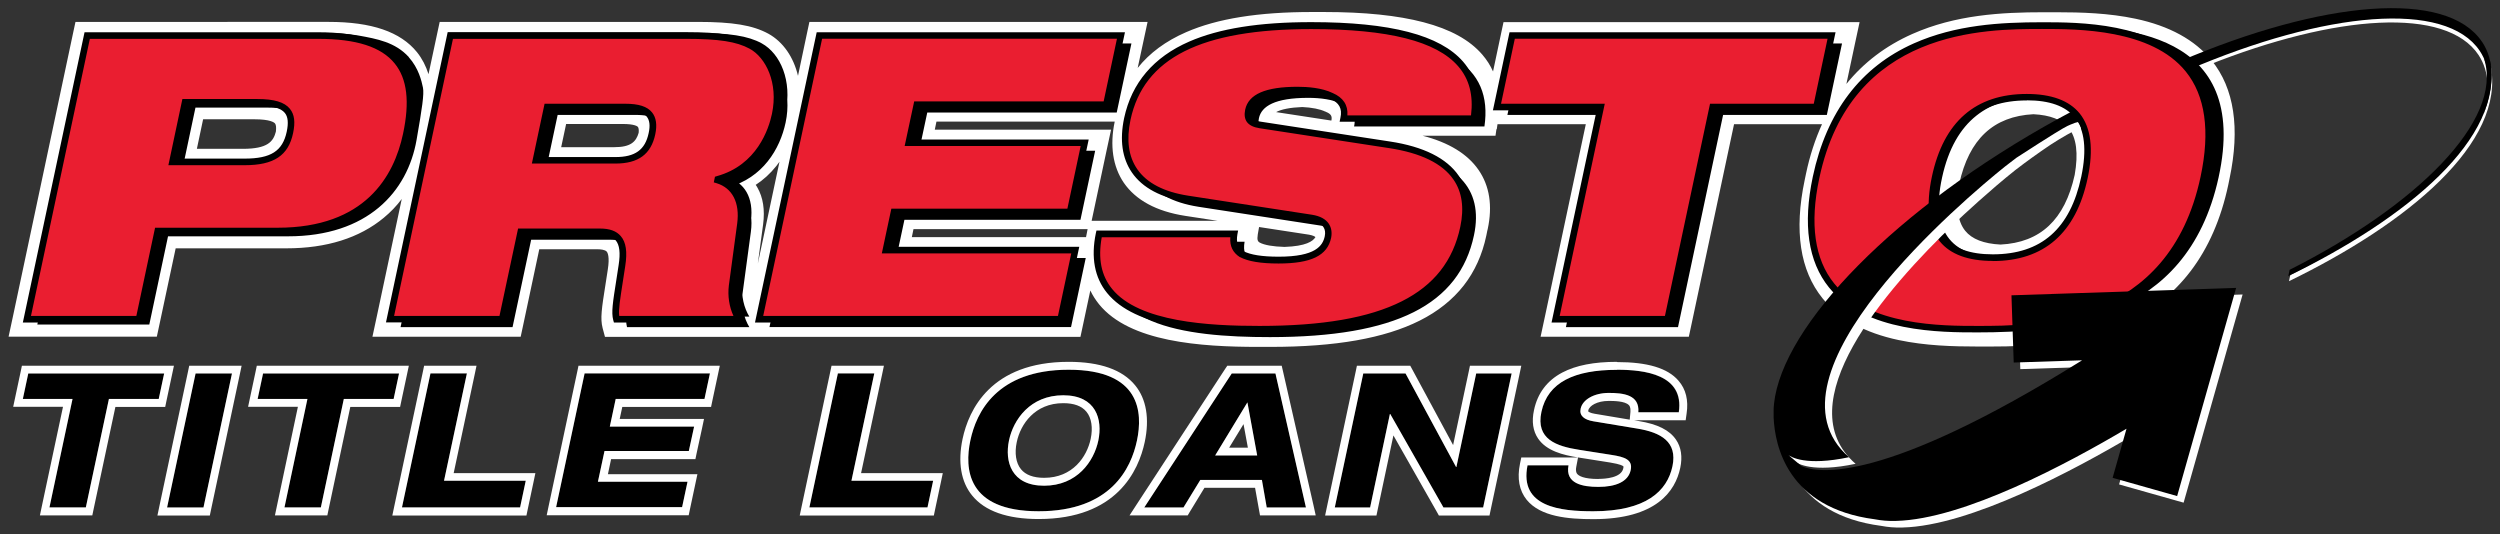
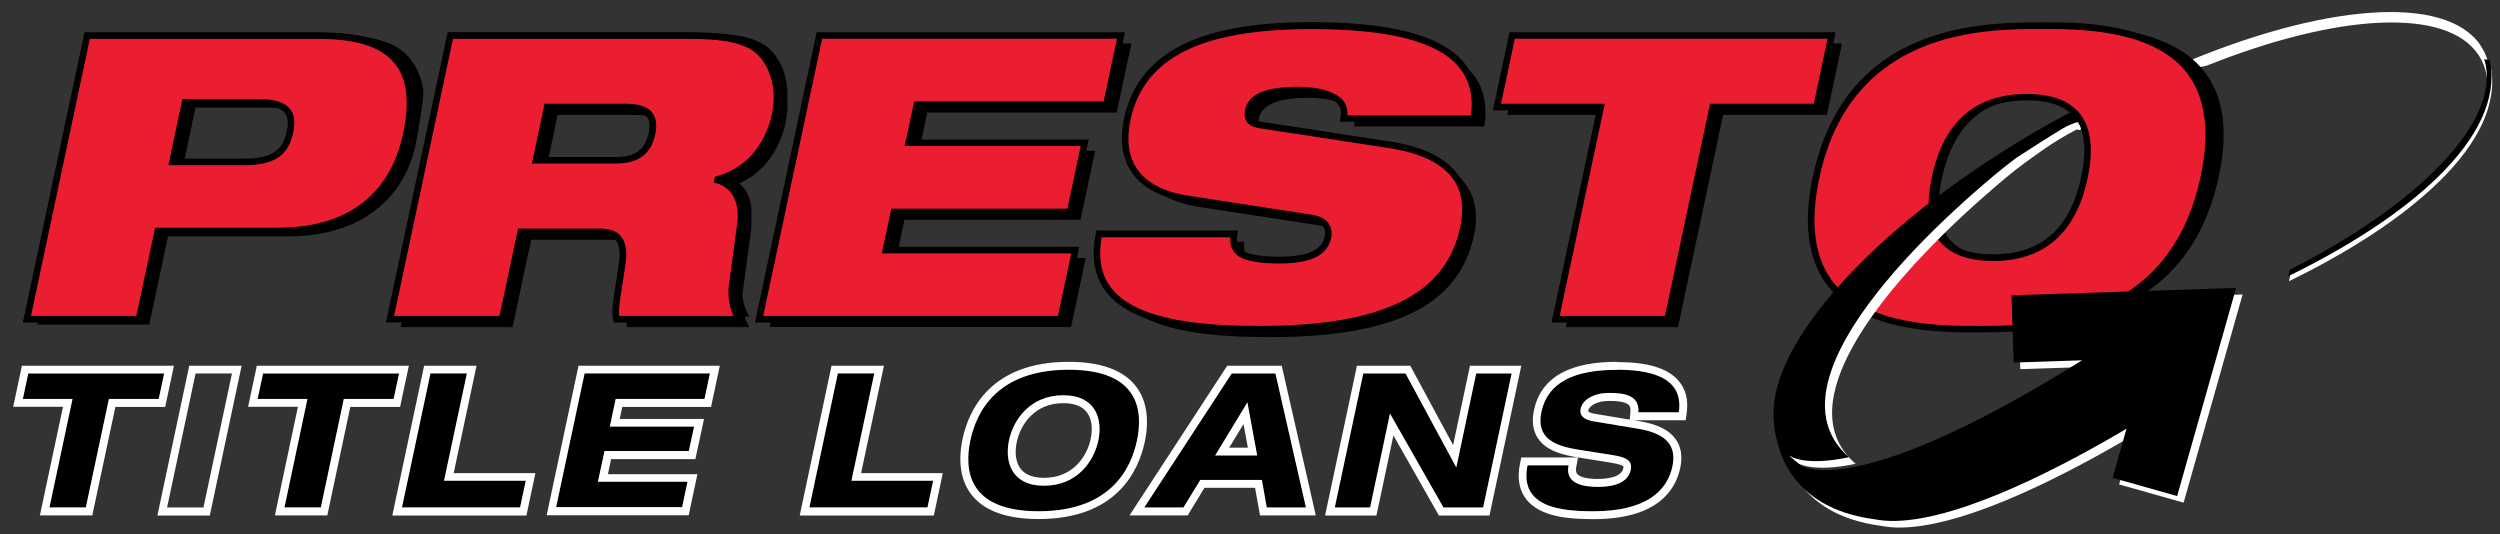
<svg xmlns="http://www.w3.org/2000/svg" id="Layer_1" viewBox="0 0 212.32 45.37">
  <rect x="0" y="0" width="212.32" height="45.37" fill="#333333" stroke="none" />
  <defs>
    <style>      .st0 {        fill: #fff;      }      .st1 {        fill: #ea1e30;      }    </style>
  </defs>
  <path d="M6.17,33.89H1.94l.46-2.16h11.54l-.46,2.16h-4.23l-1.96,9.21h-3.09l1.96-9.21h.01Z" />
  <path class="st0" d="M13.94,31.72l-.46,2.16h-4.23l-1.96,9.21h-3.09l1.96-9.21H1.94l.46-2.16h11.54M14.77,31.06H1.86l-.11.53-.46,2.16-.17.8h4.23l-1.79,8.41-.17.81h4.45l.11-.53,1.85-8.68h4.23l.11-.53.46-2.16.17-.8h0Z" />
-   <path d="M16.61,31.72h3.09l-2.42,11.38h-3.09s2.42-11.38,2.42-11.38Z" />
  <path class="st0" d="M19.7,31.72l-2.42,11.38h-3.09l2.42-11.38h3.09M20.52,31.06h-4.45l-.11.53-2.42,11.38-.17.81h4.45l.11-.53,2.42-11.38.17-.81h0Z" />
  <path d="M26.12,33.89h-4.23l.46-2.16h11.54l-.46,2.16h-4.23l-1.95,9.21h-3.09l1.95-9.21h.01Z" />
  <path class="st0" d="M33.89,31.72l-.46,2.16h-4.23l-1.95,9.21h-3.09l1.95-9.21h-4.23l.46-2.16h11.54M34.72,31.06h-12.91l-.11.53-.46,2.16-.17.8h4.23l-1.78,8.41-.17.81h4.45l.11-.53,1.84-8.68h4.23l.11-.53.46-2.16.17-.8h0Z" />
  <path d="M36.56,31.72h3.09l-1.94,9.11h6.94l-.48,2.26h-10.03l2.42-11.38h0Z" />
  <path class="st0" d="M39.65,31.72l-1.94,9.11h6.94l-.48,2.26h-10.03l2.42-11.38h3.09M40.47,31.06h-4.45l-.11.53-2.42,11.38-.17.81h11.39l.11-.53.48-2.26.17-.81h-6.94l1.77-8.31.17-.81h0Z" />
  <path d="M49.66,31.72h10.63l-.46,2.16h-7.54l-.5,2.35h7.16l-.45,2.07h-7.16l-.56,2.61h7.61l-.46,2.16h-10.7l2.42-11.36h0Z" />
  <path class="st0" d="M60.29,31.72l-.46,2.16h-7.54l-.5,2.35h7.16l-.45,2.07h-7.16l-.56,2.61h7.61l-.46,2.16h-10.7l2.42-11.36h10.63M61.12,31.06h-11.99l-.11.53-2.42,11.36-.17.81h12.06l.11-.53.46-2.16.17-.8h-7.6l.27-1.28h7.16l.11-.53.45-2.07.17-.81h-7.16l.22-1.02h7.54l.11-.53.46-2.16.17-.8h0Z" />
  <path d="M71.16,31.72h3.09l-1.94,9.11h6.94l-.48,2.26h-10.03l2.42-11.38h0Z" />
  <path class="st0" d="M74.25,31.72l-1.94,9.11h6.94l-.48,2.26h-10.03l2.42-11.38h3.09M75.07,31.06h-4.45l-.11.53-2.42,11.38-.17.81h11.39l.11-.53.48-2.26.17-.81h-6.94l1.77-8.31.17-.81h0Z" />
  <path d="M90.76,31.4c6.12,0,6.3,3.64,5.8,6.01s-2.23,6.01-8.35,6.01-6.3-3.64-5.8-6.01,2.23-6.01,8.35-6.01ZM88.67,41.25c2.81,0,4.24-2.07,4.61-3.84s-.17-3.84-2.98-3.84-4.24,2.07-4.61,3.84.18,3.84,2.98,3.84Z" />
  <path class="st0" d="M90.76,31.4c6.12,0,6.3,3.64,5.8,6.01-.5,2.38-2.23,6.01-8.35,6.01s-6.3-3.64-5.8-6.01c.5-2.38,2.23-6.01,8.35-6.01M88.67,41.25c2.81,0,4.24-2.07,4.61-3.84s-.17-3.84-2.98-3.84-4.24,2.07-4.61,3.84.18,3.84,2.98,3.84M90.76,30.73c-6.63,0-8.49,4.1-9.01,6.54-.42,1.98-.14,3.65.81,4.81,1.08,1.33,2.98,2,5.65,2,6.63,0,8.49-4.1,9.01-6.54.42-1.98.14-3.65-.81-4.81-1.08-1.33-2.98-2-5.65-2ZM88.67,40.58c-.91,0-1.57-.25-1.96-.73-.43-.52-.56-1.37-.36-2.3.32-1.53,1.54-3.31,3.95-3.31.91,0,1.57.24,1.97.73.43.52.56,1.36.36,2.3-.32,1.53-1.54,3.31-3.95,3.31h-.01Z" />
  <path d="M107.16,40.76h-5.23l-1.43,2.34h-3.33l7.43-11.38h3.73l2.59,11.38h-3.33l-.41-2.34h-.02ZM105.94,34.18l-2.74,4.51h3.57l-.83-4.51Z" />
-   <path class="st0" d="M108.32,31.72l2.59,11.38h-3.33l-.41-2.34h-5.23l-1.43,2.34h-3.33l7.43-11.38h3.73M103.2,38.68h3.57l-.83-4.51-2.74,4.51M108.85,31.06h-4.62l-.2.3-7.43,11.38-.67,1.03h4.94l.19-.32,1.23-2.02h4.3l.32,1.79.1.55h4.73l-.18-.82-2.59-11.38-.12-.52h0ZM104.39,38.02l1.22-2,.37,2h-1.59Z" />
+   <path class="st0" d="M108.32,31.72l2.59,11.38h-3.33l-.41-2.34h-5.23l-1.43,2.34h-3.33l7.43-11.38h3.73M103.2,38.68h3.57l-.83-4.51-2.74,4.51M108.85,31.06h-4.62l-.2.3-7.43,11.38-.67,1.03h4.94l.19-.32,1.23-2.02h4.3l.32,1.79.1.55h4.73l-.18-.82-2.59-11.38-.12-.52h0ZM104.39,38.02l1.22-2,.37,2Z" />
  <path d="M125.38,31.72h3l-2.42,11.38h-3.37l-4.52-7.94h-.03l-1.68,7.94h-3l2.42-11.38h3.59l4.29,7.94h.03l1.68-7.94h0Z" />
  <path class="st0" d="M128.38,31.72l-2.42,11.38h-3.37l-4.52-7.94h-.03l-1.68,7.94h-3l2.42-11.38h3.59l4.29,7.94h.03l1.68-7.94h3M129.2,31.06h-4.36l-.11.53-1.32,6.21-3.45-6.39-.19-.35h-4.53l-.11.53-2.42,11.38-.17.81h4.36l.11-.53,1.33-6.27,3.67,6.46.19.34h4.3l.11-.53,2.42-11.38.17-.81h0Z" />
  <path d="M139.14,35.01c.12-1.48-1.26-1.64-2.51-1.64s-2.23.57-2.39,1.34c-.13.6.31.94,1.08,1.07l3.74.62c2,.33,3.41,1.12,2.98,3.19-.45,2.12-2.25,3.83-6.73,3.83-2.78,0-6.3-.35-5.58-3.9h3.48c-.3,1.56,1.2,1.83,2.54,1.83,1.45,0,2.53-.43,2.74-1.42.19-.88-.47-1.12-1.65-1.3l-2.73-.43c-1.91-.3-3.7-.89-3.2-3.22.54-2.53,2.83-3.57,6.4-3.57,2.34,0,5.73.4,5.25,3.61h-3.44.02Z" />
  <g>
    <path class="st0" d="M137.33,31.4c2.34,0,5.73.4,5.25,3.61h-3.44c.12-1.48-1.26-1.64-2.51-1.64s-2.23.57-2.39,1.34c-.13.6.31.94,1.08,1.07l3.74.62c2,.33,3.41,1.12,2.98,3.19-.45,2.12-2.25,3.83-6.73,3.83-2.78,0-6.3-.35-5.58-3.9h3.48c-.3,1.56,1.2,1.83,2.54,1.83,1.45,0,2.53-.43,2.74-1.42.19-.88-.47-1.12-1.65-1.3l-2.73-.43c-1.91-.3-3.7-.89-3.2-3.22.54-2.53,2.83-3.57,6.4-3.57M137.33,30.73c-1.97,0-3.49.3-4.65.91-1.29.68-2.1,1.76-2.4,3.19-.21.96-.09,1.78.35,2.42.72,1.05,2.12,1.4,3.4,1.6h-4.83l-.11.53c-.26,1.26-.06,2.29.57,3.07,1.18,1.44,3.52,1.64,5.66,1.64,5.34,0,6.96-2.37,7.38-4.35.2-.95.08-1.76-.36-2.4-.55-.81-1.56-1.32-3.16-1.58l-.41-.07h4.39l.08-.57c.17-1.13-.06-2.07-.69-2.79-.92-1.07-2.63-1.58-5.23-1.58h0v-.02ZM134.89,34.92v-.06h0c.08-.4.75-.81,1.73-.81.38,0,1.39,0,1.72.36.04.04.16.17.13.56l-.06.67-2.98-.5c-.37-.06-.52-.17-.55-.2h0v-.02ZM135.76,40.68c-1.27,0-1.68-.27-1.81-.43-.04-.05-.16-.19-.08-.61l.15-.79,2.72.43c.91.15,1.08.28,1.12.32s.02.05,0,.18c-.17.8-1.52.89-2.09.89h0ZM194.5,23.35c10.78-5.43,18.15-12.68,16.54-17.89l.48.07c1.34,6.63-7.18,13.52-17.12,18.35l.11-.53h0Z" />
    <path class="st0" d="M210.69,3.88c-2.99-4.47-13.54-3.53-25.7,1.67.24.23,1.89.24,2.49,0,10.96-4.37,20.28-4.98,23.01-.89.96,1.44,1.01,3.32.28,5.48.96-2.48,1-4.63-.09-6.26h0Z" />
-     <path class="st0" d="M187.82,5.13c-1.41-1.74-3.58-2.93-6.46-3.54-2.27-.48-4.59-.55-6.76-.55h-1c-3.65,0-7.53.22-11.2,1.85-2.25,1-4.12,2.42-5.59,4.24l.74-3.48.26-1.21h0l.12-.56h-30.24l-.17.79-.72,3.4c-.23-.52-.54-1-.91-1.43-1.08-1.25-2.71-2.15-4.99-2.75-2.22-.58-4.99-.87-8.48-.87h-1.01c-4.54,0-8.03.56-10.67,1.71-1.73.75-3.11,1.77-4.12,3.04l.46-2.14.26-1.21h0l.12-.56h-28.72l-.17.79-.8,3.79c-.37-1.57-1.25-2.88-2.52-3.58-1.33-.72-3.01-1-6.01-1h-21.9l-.17.79-.78,3.65c-.22-.7-.54-1.32-.98-1.87-1.4-1.73-3.85-2.57-7.49-2.57H6.41l-.17.79L1.11,26.82l-.26,1.21h0l-.12.56h12.59l.17-.79,1.43-6.71h9.4c3.42,0,6.21-.88,8.28-2.6.57-.47,1.08-1,1.52-1.59l-2.11,9.93-.26,1.21h0l-.12.56h12.59l.17-.79,1.41-6.64h4.95c.23,0,.63.03.78.2.08.1.26.44.09,1.52l-.19,1.23c-.33,2.08-.46,2.94-.25,3.74l.2.75h40.38l.17-.79.67-3.15c.2.42.45.81.74,1.17,2.61,3.21,8.61,3.62,13.54,3.62h1.01c5.55,0,9.69-.73,12.68-2.23,1.54-.77,2.8-1.78,3.74-2.98.93-1.19,1.58-2.62,1.92-4.24.03-.13.05-.27.08-.4.01-.05.02-.11.04-.16.42-1.97.16-3.66-.78-5.02s-2.53-2.33-4.74-2.9h6.18l.08-.56h.03l.06-.42h7.5l-3.46,16.28-.26,1.21h0l-.12.56h12.59l.17-.79,3.67-17.26h7.47c-.58,1.28-1.04,2.68-1.36,4.21l-.11.53c-.91,4.31-.4,7.68,1.52,10.05,1.41,1.74,3.58,2.93,6.46,3.54,2.27.48,4.59.55,6.76.55h1c3.65,0,7.53-.22,11.2-1.85,4.77-2.11,7.8-6.1,9.03-11.86.04-.18.07-.36.11-.54.91-4.31.4-7.68-1.52-10.05h0ZM17.25,10.13h4.34c1.37,0,1.7.27,1.77.36.09.11.11.36.07.69-.22.84-.69,1.46-2.81,1.46h-3.9l.53-2.51h0ZM92.35,19.55c-.02.07-.03.14-.04.21l-.07.35v.03h-14.8l.14-.68h14.79l-.02.1h0ZM92.73,18.66l1.25-5.88.26-1.21h0l.12-.56h-14.97l.14-.68h15.14c-.43,2.03-.16,3.82.77,5.19,1.02,1.48,2.77,2.43,5.2,2.81l2.75.42h-10.68l.02-.09h0ZM111.71,20.15c-.21.34-.8.76-2.62.82-.98-.03-1.69-.15-2.11-.37-.14-.09-.24-.19-.16-.69l.11-.63,4.24.65c.33.06.49.15.54.2h0v.02ZM108.36,9.53c.45-.25,1.22-.4,2.24-.44.82.04,1.5.17,1.96.39h.02l.03.02c.42.17.51.35.48.63l-.02.11-4.7-.72h-.01ZM54.18,10.79c.05.06.09.22.06.49-.22.77-.69,1.22-2.07,1.22h-4.51l.42-1.97h4.81c1.01,0,1.25.2,1.3.26h-.01ZM64.81,19.05c.16-1.23,0-2.28-.49-3.13-.04-.08-.09-.15-.14-.22.66-.43,1.24-.96,1.75-1.6l.27-.36-1.84,8.65.45-3.34h0ZM166.9,19.6c-.66-.82-.83-2.16-.51-3.98.84-3.81,2.91-5.74,6.3-5.92,1.42.07,2.43.46,3,1.17.66.82.83,2.16.51,3.98-.84,3.81-2.91,5.75-6.3,5.92-1.42-.07-2.43-.46-3-1.17h0Z" />
  </g>
  <path d="M34.72,4.85c-1.15-1.27-2.71-1.55-4.26-1.83-.97-.17-1.95-.23-2.93-.18H7.89L2.76,26.94h.54l-.13.62h9.51l1.59-7.49h10.19c6.75,0,10.15-3.77,10.92-8.2.47-2.7.65-3.88.54-4.43-.12-.57-.36-1.64-1.21-2.59h.01ZM15.66,13.58l.94-4.44h6.14c1.15,0,1.91.17,2.36.55.12.37.1.83-.02,1.4-.37,1.76-1.44,2.5-3.84,2.5h-5.6.02ZM39.14,2.8h20.04c2.73,0,4.34.24,5.51.88,1.6.88,2.59,3.2,2.03,5.84-.48,2.26-1.94,4.69-4.88,5.5v.07c1.32.41,2.21,1.62,1.93,3.71l-.71,5.26c-.13,1.08.13,2.09.58,2.83h-10.39c-.19-.71.03-1.75.46-4.55.28-1.79-.1-2.87-1.85-2.87h-6.75l-1.58,7.42h-9.51l5.12-24.09h0ZM46.4,13.39h6.75c1.85,0,2.79-.74,3.11-2.26.39-1.82-.7-2.26-2.29-2.26h-6.61l-.96,4.52h0ZM39.14,3.69h20.04c2.73,0,4.34.24,5.51.88,1.6.88,2.59,3.2,2.03,5.84-.48,2.26-1.94,4.69-4.88,5.5v.07c1.32.41,2.21,1.62,1.93,3.71l-.71,5.26c-.13,1.08.13,2.09.58,2.83h-10.39c-.19-.71.03-1.75.46-4.55.28-1.79-.1-2.87-1.85-2.87h-6.75l-1.58,7.42h-9.51l5.12-24.09h0ZM46.4,14.28h6.75c1.85,0,2.79-.74,3.11-2.26.39-1.82-.7-2.26-2.29-2.26h-6.61l-.96,4.52h0ZM70.48,3.69h25.61l-1.25,5.87h-16.09l-.69,3.24h14.95l-1.25,5.87h-14.95l-.69,3.24h16.09l-1.25,5.87h-25.61l5.12-24.09h.01ZM101.78,17.56c-4.5-.71-5.85-3.41-5.14-6.78,1.33-6.24,7.79-7.93,15.62-7.93,10.73,0,14.55,2.8,13.81,7.89h-11.07c.21-.98-.24-1.58-1.04-1.92-.76-.37-1.82-.51-2.86-.51-2.83,0-3.96.71-4.18,1.72-.14.67.07,1.11.98,1.25l11.01,1.69c4.64.71,7.14,2.94,6.27,7.02-1.25,5.87-6.63,8.64-17.32,8.64-7.32,0-15.1-1.01-13.63-8.1h11.47c-.14.81.05,1.35.65,1.72.64.34,1.65.51,3.13.51,2.97,0,3.95-.81,4.2-1.96.15-.71-.14-1.42-1.38-1.62l-10.52-1.62h0ZM136.83,9.76h-8.81l1.29-6.07h27.13l-1.29,6.07h-8.81l-3.83,18.02h-9.52l3.83-18.02h0ZM174.29,2.18c5.94,0,16.86.41,14.13,12.89-2.73,12.48-13.83,12.89-19.77,12.89s-16.86-.41-14.13-12.89,13.83-12.89,19.77-12.89ZM169.98,21.88c4,0,6.95-1.92,8.02-6.82s-1.04-6.81-5.04-6.81-6.95,1.92-8.02,6.81,1.04,6.82,5.04,6.82Z" />
  <path class="st1" d="M7.41,3.02h19.64c6.75,0,8.6,3.04,7.46,8.4-.98,4.62-4.17,8.2-10.92,8.2h-10.19l-1.59,7.49H2.28L7.41,3.02ZM14.64,13.75h6.14c2.4,0,3.46-.74,3.84-2.5.39-1.82-.37-2.56-2.76-2.56h-6.14l-1.08,5.06h0ZM38.25,3.02h20.04c2.73,0,4.34.24,5.51.88,1.6.88,2.59,3.2,2.03,5.84-.48,2.26-1.94,4.69-4.88,5.5v.07c1.32.41,2.21,1.62,1.93,3.71l-.71,5.26c-.13,1.08.13,2.09.58,2.83h-10.39c-.19-.71.03-1.75.46-4.55.28-1.79-.1-2.87-1.85-2.87h-6.75l-1.58,7.42h-9.51l5.12-24.09h0ZM45.51,13.62h6.75c1.85,0,2.79-.74,3.11-2.26.39-1.82-.7-2.26-2.29-2.26h-6.61l-.96,4.52h0ZM69.59,3.02h25.61l-1.25,5.87h-16.09l-.69,3.24h14.95l-1.25,5.87h-14.95l-.69,3.24h16.09l-1.25,5.87h-25.61l5.12-24.09h.01ZM100.89,16.89c-4.5-.71-5.85-3.41-5.14-6.78,1.33-6.24,7.79-7.93,15.62-7.93,10.73,0,14.55,2.8,13.81,7.89h-11.07c.21-.98-.24-1.58-1.04-1.92-.76-.37-1.82-.51-2.86-.51-2.83,0-3.96.71-4.18,1.72-.14.67.07,1.11.98,1.25l11.01,1.69c4.64.71,7.14,2.94,6.27,7.02-1.25,5.87-6.63,8.64-17.32,8.64-7.32,0-15.1-1.01-13.63-8.1h11.47c-.14.81.05,1.35.65,1.72.64.34,1.65.51,3.13.51,2.97,0,3.95-.81,4.2-1.96.15-.71-.14-1.42-1.38-1.62l-10.52-1.62h0ZM135.94,9.1h-8.81l1.29-6.07h27.13l-1.29,6.07h-8.81l-3.83,18.02h-9.52l3.83-18.02h0ZM173.44,2.18c5.77,0,16.38.41,13.72,12.89-2.65,12.48-13.44,12.89-19.21,12.89s-16.38-.41-13.72-12.89,13.44-12.89,19.21-12.89h0ZM169.24,21.88c3.88,0,6.75-1.92,7.79-6.82,1.04-4.89-1.01-6.81-4.89-6.81s-6.75,1.92-7.79,6.81,1.01,6.82,4.89,6.82Z" />
  <path d="M12.02,27.39H1.94L7.18,2.74h19.86c3.4,0,5.66.75,6.91,2.3,1.17,1.44,1.43,3.55.82,6.44-.54,2.55-1.68,4.56-3.39,5.99-1.93,1.61-4.56,2.43-7.8,2.43h-9.96l-1.59,7.49h-.01ZM2.63,26.83h8.95l1.59-7.49h10.41c7.4,0,9.88-4.34,10.65-7.98.58-2.72.35-4.67-.71-5.97-1.14-1.41-3.26-2.09-6.48-2.09H7.63S2.63,26.83,2.63,26.83ZM20.78,14.03h-6.48l1.19-5.62h6.37c1.42,0,2.3.26,2.76.83.39.48.47,1.13.27,2.07-.4,1.9-1.63,2.72-4.11,2.72ZM14.98,13.47h5.8c2.22,0,3.22-.64,3.57-2.28.16-.75.11-1.27-.16-1.6-.34-.42-1.1-.63-2.33-.63h-5.92l-.96,4.5h0ZM63.24,27.39h-11.1l-.06-.21c-.17-.65-.04-1.47.27-3.44l.19-1.23c.16-1.03.08-1.71-.25-2.1-.26-.3-.69-.45-1.33-.45h-6.52l-1.58,7.42h-10.08l5.24-24.65h20.27c2.86,0,4.44.26,5.65.91,1.83,1,2.73,3.53,2.17,6.14-.28,1.3-1.25,4.31-4.45,5.51,1.19.65,1.74,1.98,1.5,3.75l-.71,5.26c-.11.93.09,1.9.54,2.65l.26.42h0v.02ZM52.59,26.83h9.7c-.36-.78-.5-1.7-.39-2.59l.71-5.27c.23-1.76-.41-3-1.75-3.41l-.24-.07.1-.48.16-.05c3.41-.94,4.41-4.01,4.68-5.29.56-2.64-.53-4.79-1.89-5.53-1.12-.61-2.63-.84-5.38-.84h-19.82l-5,23.53h8.95l1.58-7.42h6.97c.81,0,1.38.21,1.75.64.45.52.57,1.33.38,2.55l-.19,1.23c-.25,1.62-.39,2.46-.32,3h0ZM52.26,13.89h-7.09l1.08-5.08h6.84c1.15,0,1.88.23,2.29.74.35.44.44,1.05.27,1.86-.36,1.69-1.44,2.48-3.38,2.48h-.01ZM45.85,13.34h6.4c1.69,0,2.54-.61,2.84-2.04.14-.64.08-1.09-.16-1.39-.29-.36-.9-.53-1.86-.53h-6.39l-.84,3.97h0ZM90.3,27.39h-26.18l5.24-24.65h26.18l-1.37,6.43h-16.09l-.57,2.68h14.95l-1.37,6.43h-14.95l-.57,2.68h16.09l-1.37,6.43h.01ZM64.81,26.83h25.04l1.13-5.31h-16.09l.81-3.8h14.95l1.13-5.32h-14.95l.81-3.79h16.09l1.13-5.32h-25.04l-5,23.53h0ZM106.97,28.23c-4.76,0-10.54-.38-12.95-3.35-1.06-1.3-1.38-3.02-.95-5.08l.05-.22h12.03l-.06.32c-.12.71.03,1.13.51,1.43.6.31,1.58.47,2.99.47,3.15,0,3.75-.93,3.92-1.74.06-.31.03-.56-.11-.77-.18-.26-.53-.44-1.04-.52l-10.52-1.62c-2.22-.35-3.81-1.19-4.71-2.5-.83-1.21-1.05-2.76-.66-4.62.64-2.99,2.5-5.18,5.53-6.5,2.55-1.11,5.93-1.65,10.36-1.65,6.73,0,10.94,1.1,12.9,3.36,1.08,1.24,1.48,2.88,1.19,4.86l-.03.24h-11.65l.07-.34c.17-.78-.11-1.29-.88-1.61h-.01c-.64-.32-1.59-.48-2.74-.48-2.38,0-3.69.51-3.91,1.5-.06.28-.04.48.05.61.11.15.34.26.7.31l11.01,1.69c2.83.43,4.8,1.41,5.83,2.91.82,1.18,1.04,2.68.67,4.44-.65,3.06-2.37,5.26-5.27,6.71-2.88,1.45-6.91,2.15-12.33,2.15h0ZM93.57,20.14c-.33,1.82-.05,3.26.88,4.4,2.29,2.82,8.24,3.14,12.52,3.14,5.33,0,9.28-.68,12.08-2.09,2.73-1.37,4.36-3.44,4.97-6.33.34-1.61.15-2.96-.58-4.01-.94-1.37-2.78-2.26-5.46-2.67l-11.01-1.69c-.52-.08-.88-.26-1.08-.54-.18-.26-.23-.6-.14-1.04.28-1.31,1.73-1.94,4.45-1.94.86,0,2.07.09,2.98.53.89.38,1.32,1.03,1.25,1.9h10.5c.21-1.72-.15-3.09-1.09-4.17-1.84-2.13-5.92-3.16-12.48-3.16-9.35,0-14.23,2.45-15.35,7.71-.36,1.7-.17,3.11.57,4.18.81,1.18,2.27,1.94,4.34,2.26l10.52,1.62c.67.11,1.14.36,1.41.76.22.33.29.74.2,1.2-.32,1.51-1.7,2.18-4.47,2.18-1.51,0-2.58-.18-3.26-.54h-.02c-.6-.39-.87-.93-.81-1.69h-10.93.01ZM141.85,27.39h-10.08l3.83-18.02h-8.81l1.41-6.63h27.69l-1.41,6.63h-8.81l-3.83,18.02h0ZM132.45,26.83h8.95l3.83-18.02h8.81l1.17-5.52h-26.56l-1.17,5.52h8.81l-3.83,18.02h0ZM167.95,28.23c-3.09,0-9.53,0-12.62-3.82-1.77-2.19-2.23-5.35-1.37-9.41,1.17-5.5,4.06-9.31,8.59-11.32,3.54-1.57,7.32-1.79,10.88-1.79,3.09,0,9.53,0,12.62,3.82,1.77,2.19,2.23,5.35,1.37,9.41-1.17,5.5-4.06,9.31-8.59,11.32-3.54,1.57-7.32,1.79-10.88,1.79h0ZM173.44,2.46c-4.86,0-16.24,0-18.93,12.67-.83,3.88-.4,6.89,1.26,8.94,2.92,3.61,9.18,3.61,12.19,3.61,4.86,0,16.24,0,18.93-12.67.83-3.88.4-6.89-1.26-8.94-2.92-3.61-9.18-3.61-12.19-3.61ZM169.24,22.16c-2.09,0-3.6-.56-4.49-1.65-.97-1.2-1.2-3.05-.68-5.5.99-4.67,3.71-7.03,8.06-7.03,2.09,0,3.6.56,4.49,1.65.97,1.2,1.2,3.05.68,5.5-.99,4.67-3.71,7.04-8.06,7.04h0ZM172.14,8.53c-4.12,0-6.58,2.16-7.52,6.59-.48,2.28-.3,3.97.56,5.03.78.96,2.14,1.45,4.06,1.45,4.12,0,6.58-2.16,7.52-6.6.48-2.28.29-3.97-.56-5.03-.78-.96-2.14-1.45-4.06-1.45h0Z" />
  <path class="st0" d="M171.39,25.66l.19,5.69,5.81-.19c-16.94,10.56-22.47,9.59-23.83,8.99l-1.12-.95c.21.16,1.47.97,5.15.19-5.86-5.09,2.48-14.77,8.46-20.47.65-.62,2.97-2.78,5.1-4.47.28-.22,1.11-.85,2.17-1.59.11-.08.28-.19.48-.33l.37-.25s1.01-.67,2.19-1.28c.05-.03.79.35,0-.77l-.09-.09-.87.47c-5.8,3.17-16.22,8.87-22.13,19.74-.51.95-1.3,2.49-2.06,4.51v.06c-.02.15-.03.31-.03.46v.63c.1,2.38,1.17,7.68,8.58,8.65.58.11,1.16.16,1.75.14h.07c5.75-.14,14.61-4.89,19.57-7.83l-1.18,4.17,5.48,1.55,5.01-17.68-19.08.63h0v.02Z" />
  <path d="M170.83,25.1l.19,5.69,5.81-.19c-16.94,10.56-22.47,9.59-23.83,8.99l-1.12-.95c.21.16,1.47.97,5.15.19-8.01-6.96,9.92-22.01,13.23-24.67l.99-.76,1.88-1.21c2.25-1.43,2.37-1.46,2.72-1.61.24-.11.49-.19.75-.25-.14-.35-.33-.65-.54-.92l-1.21.65c-13.82,7.59-23.48,17.54-24.19,24.25h0v.05c-.02.15-.03.31-.03.46v.63c.1,2.38,1.17,7.68,8.58,8.65.58.11,1.16.16,1.75.14h.07c5.75-.14,14.61-4.89,19.57-7.83l-1.18,4.17,5.48,1.55,5.01-17.68-19.08.63h0v.02ZM194.44,22.92c10.78-5.43,18.15-12.68,16.54-17.89l.48.07c1.34,6.63-7.18,13.52-17.12,18.35l.11-.53h-.01Z" />
-   <path d="M210.79,3.55c-2.99-4.47-13.54-3.53-25.7,1.67.24.23.46.48.67.75,11.74-5.04,21.95-5.96,24.84-1.65.96,1.44,1.01,3.32.28,5.48.96-2.48,1-4.63-.09-6.26h0Z" />
</svg>